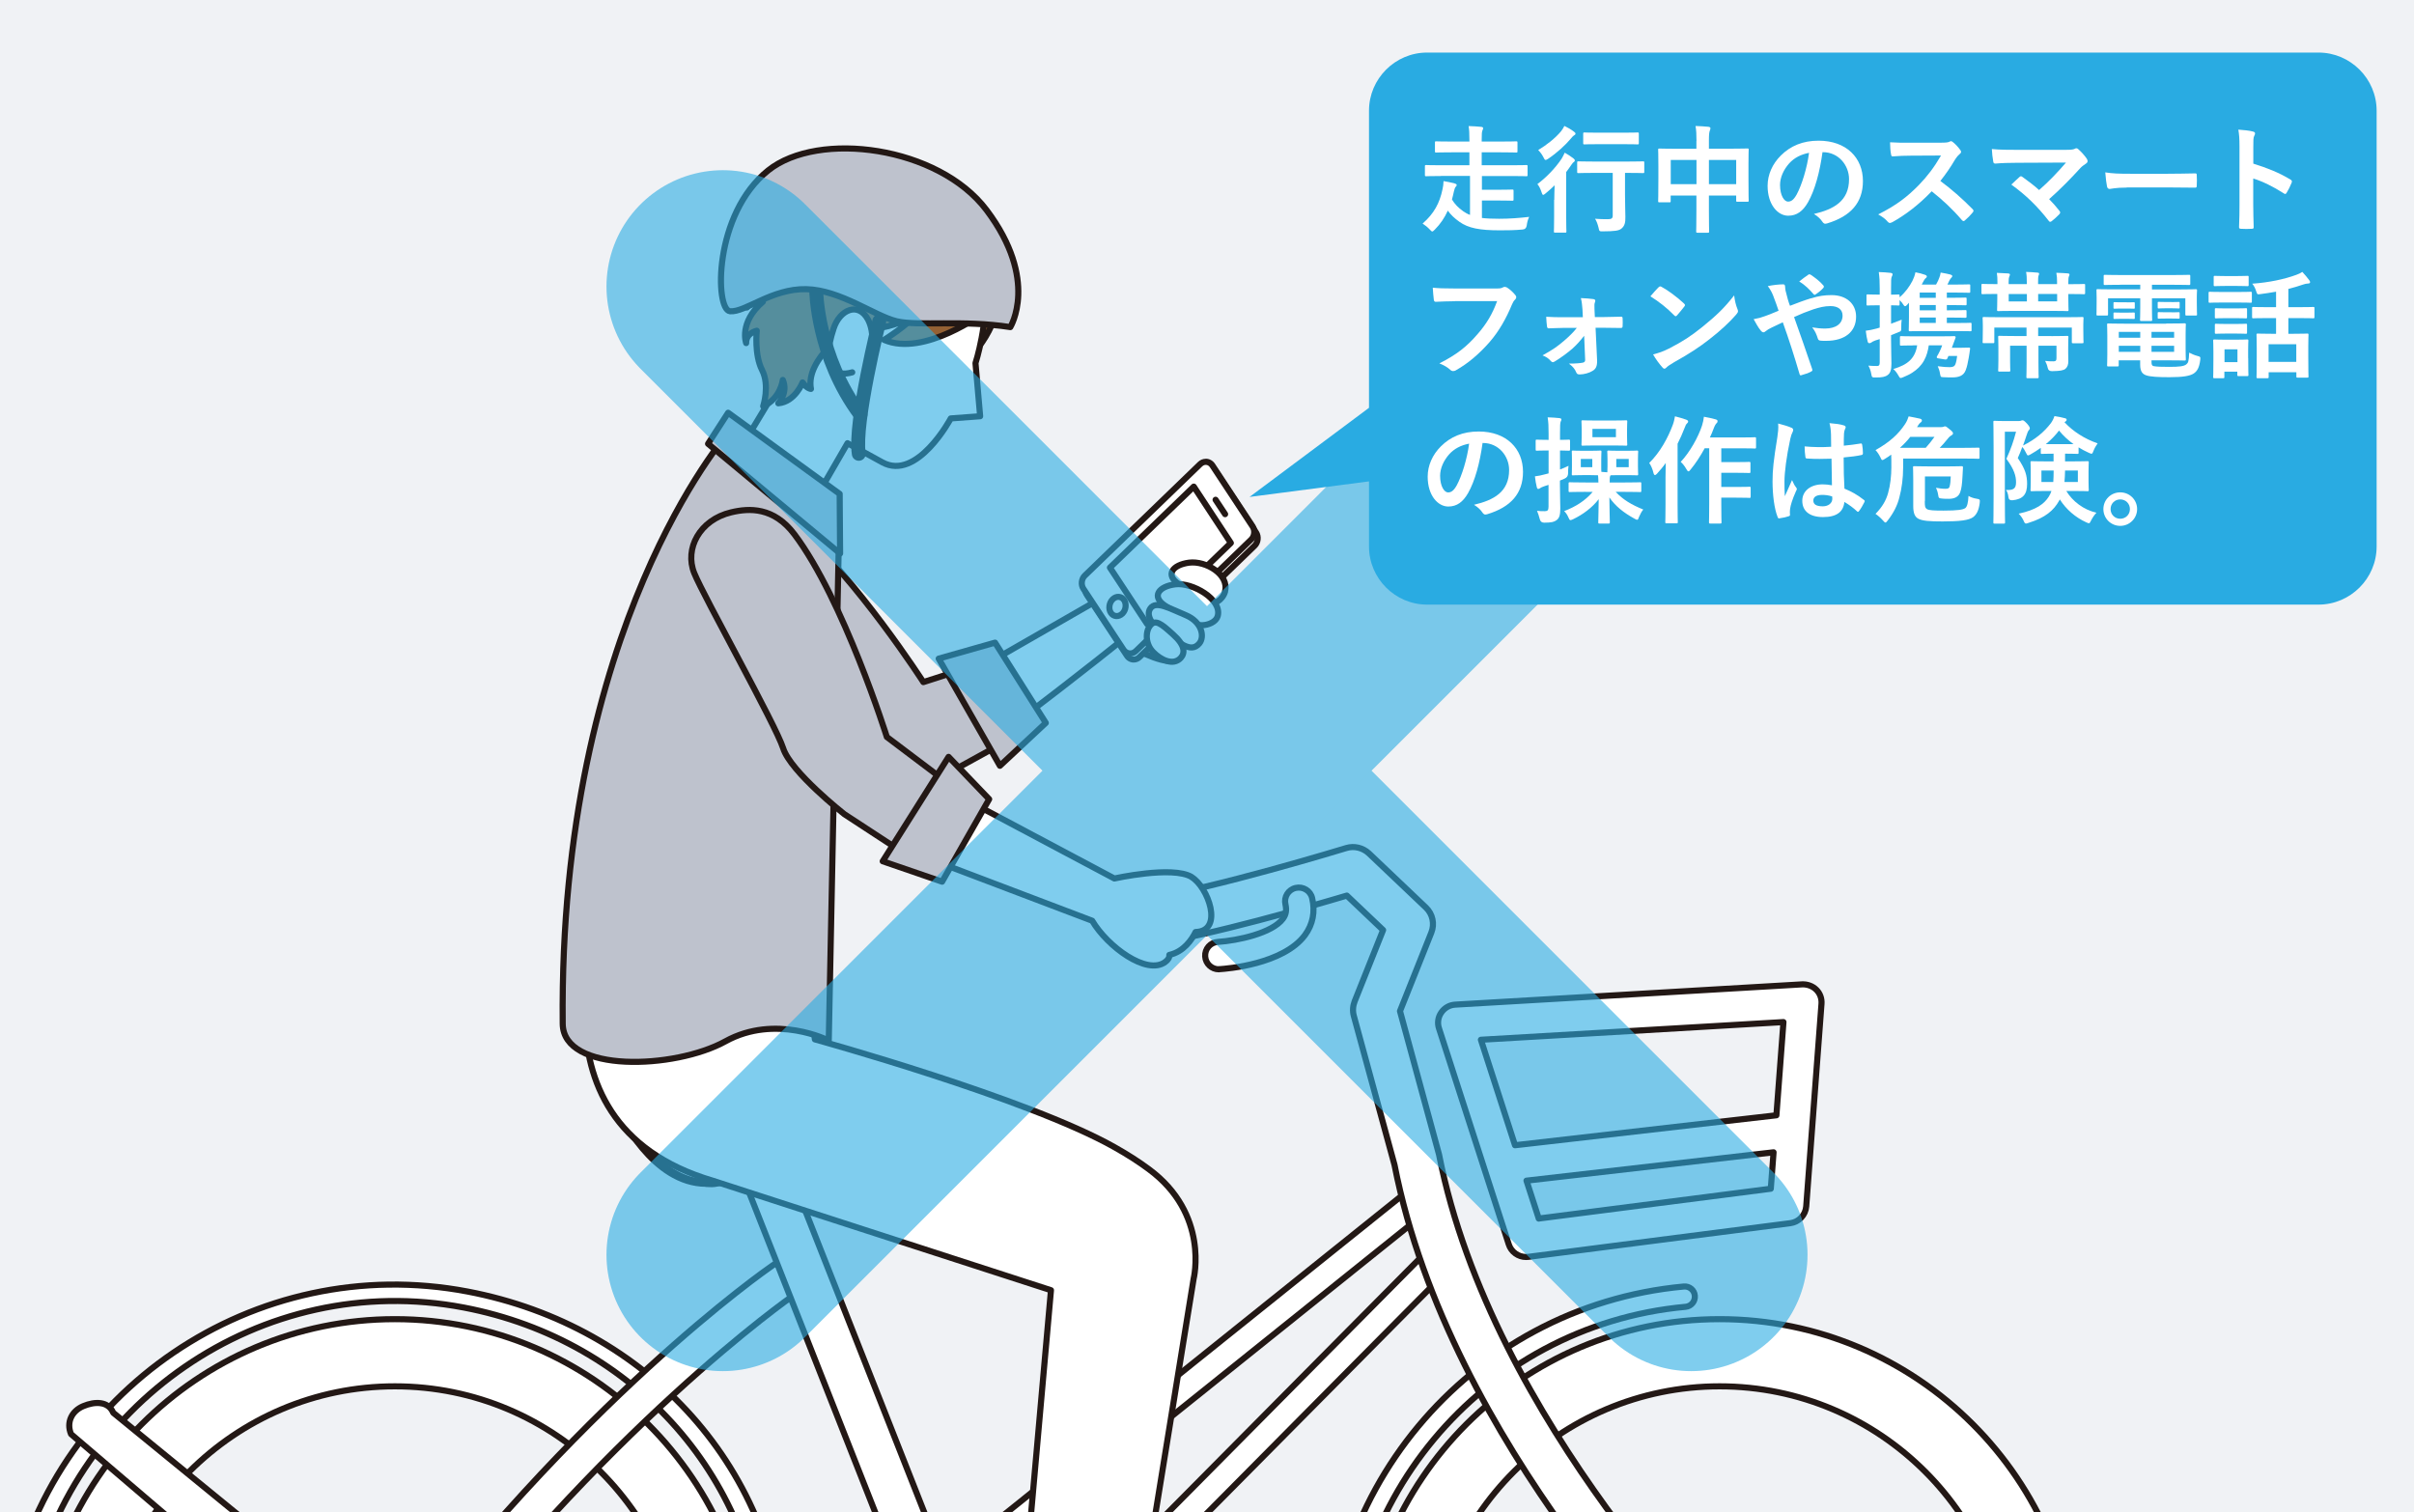
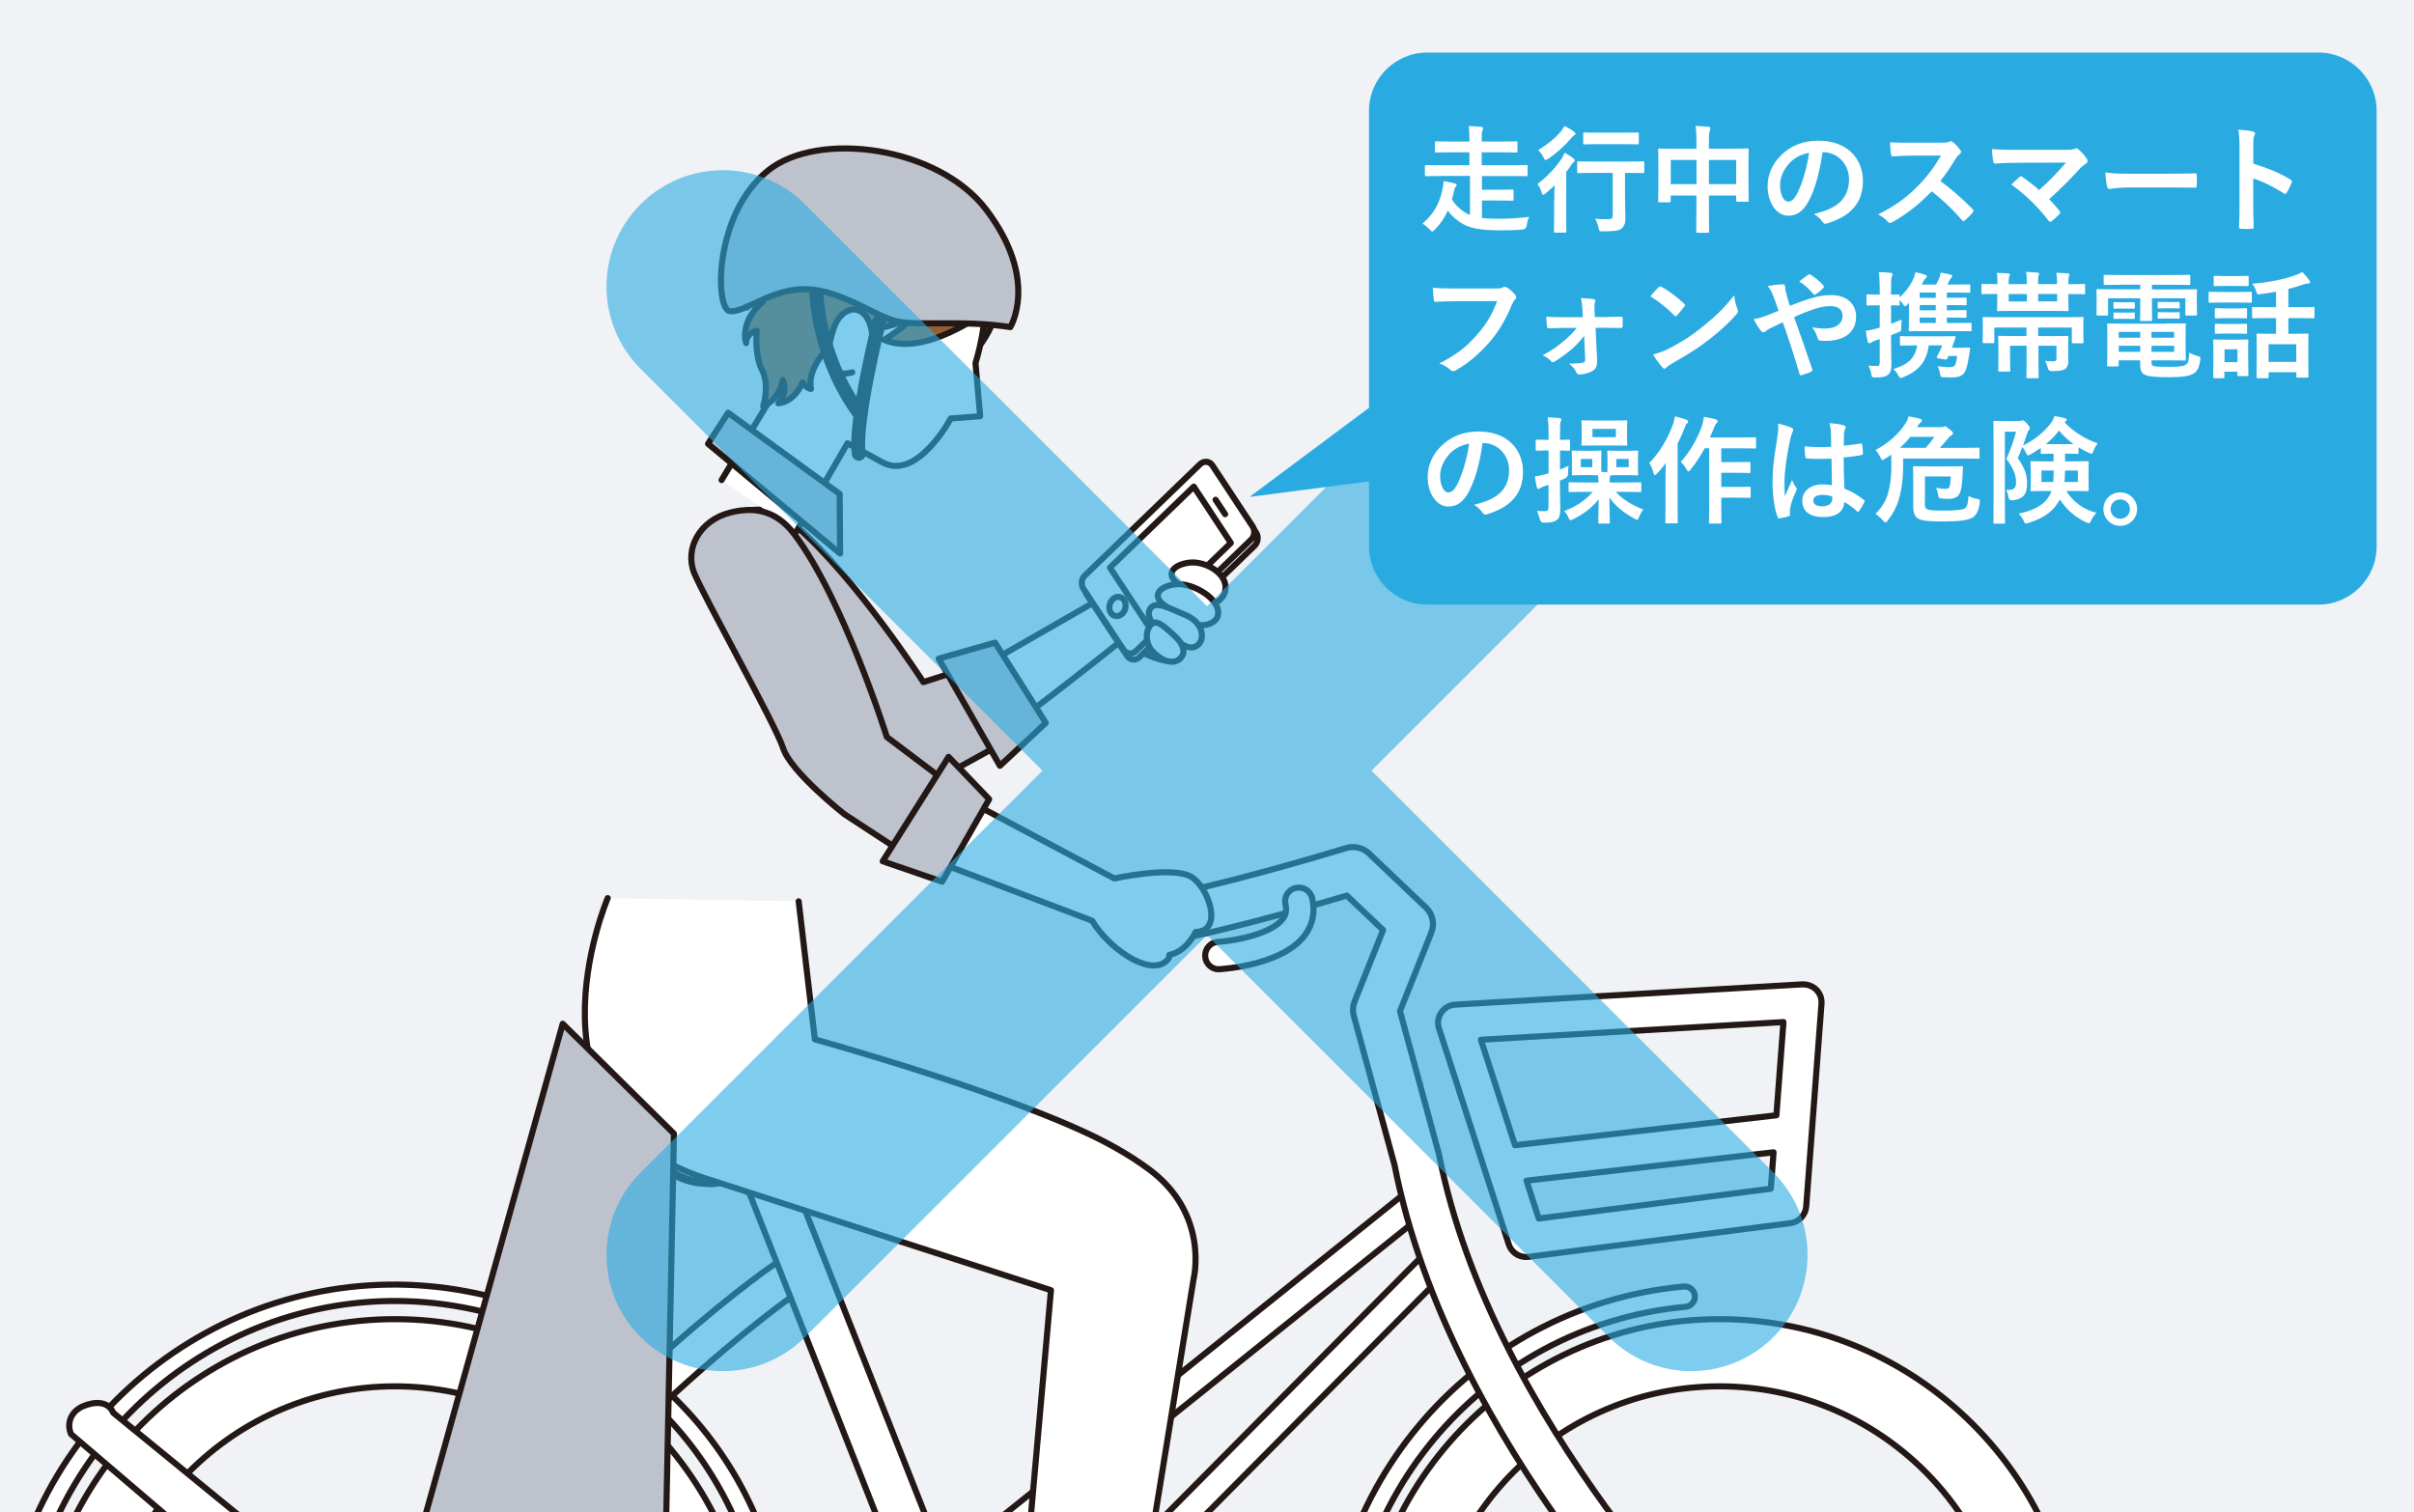
<svg xmlns="http://www.w3.org/2000/svg" id="b" viewBox="0 0 332 208">
  <defs>
    <style>.e,.f,.g,.h{stroke-width:0px;}.e,.i{fill:#f0f2f5;}.f{fill:#231815;}.j{opacity:.6;}.k{stroke:#29abe2;stroke-width:32px;}.k,.l,.m,.n,.o{stroke-linecap:round;stroke-linejoin:round;}.k,.n{fill:none;}.g{fill:#29abe2;}.p{clip-path:url(#d);}.h,.m{fill:#fff;}.l{fill:#bec2cd;}.l,.m,.n,.o{stroke:#231815;}.l,.m,.o{stroke-width:.84px;}.n{stroke-width:1.91px;}.o{fill:#956134;}</style>
    <clipPath id="d">
      <rect class="e" width="332" height="208" />
    </clipPath>
  </defs>
  <g id="c">
    <rect class="i" width="332" height="208" />
    <g class="p">
      <path class="m" d="M54.31,279.95c-27.15,0-49.26-22.09-49.26-49.25s22.1-49.26,49.26-49.26,49.26,22.1,49.26,49.26-22.1,49.25-49.26,49.25ZM54.31,190.68c-22.07,0-40.01,17.95-40.01,40.02s17.94,40.02,40.01,40.02,40.02-17.95,40.02-40.02-17.95-40.02-40.02-40.02Z" />
      <path class="m" d="M236.5,279.95c-27.16,0-49.27-22.09-49.27-49.25s22.1-49.26,49.27-49.26,49.25,22.1,49.25,49.26-22.1,49.25-49.25,49.25ZM236.5,190.68c-22.07,0-40.03,17.95-40.03,40.02s17.96,40.02,40.03,40.02,40-17.95,40-40.02-17.94-40.02-40-40.02Z" />
      <path class="m" d="M184.17,236.9c-.72,0-1.33-.54-1.4-1.27-2.72-29.64,19.17-55.95,48.81-58.68.77-.07,1.45.5,1.51,1.27.07.77-.5,1.45-1.26,1.52-28.1,2.58-48.85,27.53-46.28,55.62.08.77-.48,1.45-1.26,1.52-.04,0-.08,0-.13,0Z" />
      <path class="m" d="M106.74,227.7c-.75,0-1.37.6-1.4-.16-.89-23.94-17.98-43.2-41.56-47.7-27.71-5.28-54.55,13.28-59.82,40.99-.15.76-.88,1.4-1.65,1.25-.76-.14-1.26-.8-1.11-1.56,5.56-29.23,33.88-48.44,63.11-42.88,24.86,4.74,42.88,24.51,43.83,49.77.03.78-.57.28-1.35.28h-.06Z" />
      <path class="m" d="M54.31,233.21c-.52,0-1.05-.16-1.5-.5-1.11-.83-1.35-2.41-.52-3.52,27.25-36.59,52.92-54.41,54-55.16,1.14-.78,2.71-.49,3.48.65.79,1.15.5,2.71-.65,3.5-.25.18-26.1,18.15-52.8,54.01-.51.67-1.25,1.01-2.02,1.01Z" />
      <path class="m" d="M198.9,172.16c-.76-.75-1.98-.74-2.73.02l-51.33,51.8c-2.61-2.25-5.89-3.75-9.57-4.06-1.17-.09-2.32-.07-3.44.07l-.5-1.28,64.06-51.39c.83-.67.96-1.88.3-2.71-.67-.83-1.88-.97-2.71-.3l-63.13,50.64-23.46-59.48c-.63-1.62-2.46-2.41-4.07-1.78-1.61.64-2.41,2.46-1.76,4.07l25.3,64.17c-2.51,1.37-4.61,3.37-6.16,5.77h-63.27l-40.86-33.39c-.67-1.6-2.51-1.58-4.11-.91-1.61.67-2.36,2.25-1.69,3.85l41.67,35.59c.49,1.17,1.63.89,2.9.89h62.96c-.1.55-.26,1.07-.3,1.64-.78,9.3,6.16,17.51,15.46,18.28.48.05.95.07,1.43.07,8.73,0,16.13-6.83,16.87-15.53.35-4.23-.95-8.19-3.28-11.37l51.47-51.94c.75-.75.74-1.98-.01-2.73ZM133,246.91c-5.59-.47-9.75-5.39-9.29-10.98.07-.76.24-1.49.46-2.2h1.45c1.73,0,3.15-1.29,3.15-3.02,0-.84-.34-1.57-.89-2.1,1.68-1.24,3.73-1.99,5.94-1.99.28,0,.57.02.86.04,5.59.47,9.74,5.39,9.27,10.98-.46,5.51-5.39,9.77-10.96,9.28Z" />
      <path class="m" d="M97.12,162.82h0c-7.35,0-11.88-9.45-12.38-10.52-.45-.97-.37-1.41.22-2.31.57-.91,1.57-.75,2.64-.75h0l38.01-.63c1.53,0,2.84.75,3.09,2.26.25,1.51-.61,2.81-2.05,3.32-2.27.81-22.4,7.85-28.43,8.66-.39.05-.74-.01-1.11-.01Z" />
      <path class="m" d="M236.5,233.84c-.79,0-1.58-.3-2.18-.88-1.43-1.37-34.96-34.12-42.53-72.73l-5.6-20.51c-.18-.66-.13-1.36.12-2l3.91-9.8-4.99-4.74c-4.95,1.47-18.94,5.52-26.25,6.52-1.7.23-3.3-.97-3.53-2.68-.24-1.72.97-3.31,2.69-3.54,8.29-1.13,26.83-6.78,27.02-6.84,1.09-.33,2.26-.04,3.09.72l7.85,7.46c.94.89,1.23,2.26.75,3.45l-4.31,10.8,5.37,19.72c7.23,36.92,40.43,69.32,40.78,69.64,1.24,1.2,1.27,3.2.07,4.44-.62.64-1.44.96-2.25.96Z" />
      <path class="m" d="M167.63,133.32c-.99,0-1.82-.76-1.88-1.77-.07-1.04.72-1.94,1.76-2,2.67-.17,7.45-1.19,8.93-3.18.43-.58.53-1.18.35-1.98-.24-1.01.39-2.03,1.4-2.26,1.01-.24,2.04.38,2.27,1.4.45,1.87.09,3.62-.99,5.09-3,4.03-10.83,4.63-11.72,4.68-.05,0-.07,0-.11,0Z" />
      <path class="m" d="M249.8,136.13c-.51-.51-1.22-.76-1.93-.74l-47.72,2.79c-.78.04-1.49.44-1.93,1.09-.45.64-.56,1.45-.31,2.19l9.59,29.69c.33,1.04,1.31,1.74,2.38,1.74.11,0,.22-.01.33-.02l36.01-4.63c1.18-.15,2.1-1.12,2.19-2.31l2.1-27.85c.06-.72-.19-1.44-.71-1.95ZM245.28,140.58l-.97,12.82-35.95,4.12-4.69-14.51,41.6-2.43ZM211.63,167.61l-1.69-5.22,33.98-3.9-.38,5.01-31.92,4.1Z" />
      <path class="m" d="M154.94,88.66s4.82,2.78,6.46,2.16c1.65-.61-3.09-8.12-3.09-8.12l-3.75,2.11.38,3.85Z" />
      <path class="m" d="M135.09,91.67l18.27-10.49c.86-1.48,1.39-2.1,3.05-4.33,1.04-1.41,3.11-2.36,5.68-2.04,3.31.4,1.01,1.9,1.48,3.16l1.49,3.14-7.96,8.05c-.77-.25-1.67-.14-2.66-1.22,0,0-4.78,3.91-15.47,12.04l-3.89-8.31Z" />
      <path class="h" d="M155.92,90.72c-.37,0-.71-.19-.92-.51l-5.52-8.38c-.37-.55-.28-1.35.2-1.81l15.85-15.33c.22-.21.5-.33.78-.33.37,0,.71.19.92.52l5.52,8.37c.37.55.28,1.35-.2,1.81l-15.85,15.33c-.22.21-.5.33-.78.33Z" />
      <path class="f" d="M166.31,64.78c.22,0,.43.11.57.33l5.52,8.37c.25.38.19.96-.14,1.28l-15.85,15.33c-.15.14-.32.21-.49.21-.22,0-.43-.11-.57-.33l-5.52-8.38c-.25-.38-.19-.96.14-1.28l15.85-15.33c.15-.14.32-.21.49-.21M166.31,63.94h0c-.4,0-.78.16-1.07.44l-15.85,15.33c-.62.6-.73,1.63-.26,2.34l5.52,8.38c.29.44.77.7,1.27.7.4,0,.78-.16,1.07-.44l15.85-15.33c.62-.6.73-1.63.26-2.34l-5.52-8.37c-.29-.44-.77-.7-1.27-.7h0Z" />
      <path class="h" d="M155.44,89.88c-.37,0-.71-.19-.92-.52l-5.52-8.38c-.37-.56-.28-1.35.2-1.81l15.85-15.32c.22-.21.5-.33.78-.33.37,0,.71.19.92.52l5.52,8.37c.37.55.28,1.35-.2,1.81l-15.85,15.33c-.22.21-.5.33-.78.33Z" />
      <path class="f" d="M165.83,63.94c.22,0,.43.11.57.33l5.52,8.37c.25.38.19.96-.14,1.28l-15.85,15.33c-.15.14-.32.21-.49.21-.22,0-.43-.11-.57-.33l-5.52-8.38c-.25-.38-.19-.96.14-1.28l15.85-15.32c.15-.14.32-.21.49-.21M165.83,63.1h0c-.4,0-.78.16-1.07.44l-15.85,15.32c-.62.6-.73,1.63-.26,2.34l5.52,8.38c.29.44.77.7,1.27.7.4,0,.78-.16,1.07-.45l15.85-15.33c.62-.6.73-1.63.26-2.34l-5.52-8.37c-.29-.44-.77-.7-1.27-.7h0Z" />
      <path class="m" d="M154.35,84.4c-.5.49-1.21.44-1.57-.11-.36-.55-.24-1.39.26-1.87.5-.48,1.2-.43,1.56.12.36.55.25,1.38-.25,1.87Z" />
      <line class="m" x1="167.18" y1="68.74" x2="168.49" y2="70.72" />
      <polygon class="m" points="157.76 85.82 152.65 78.07 164.18 66.93 169.28 74.68 157.76 85.82" />
      <path class="m" d="M168.47,81.38c.63-2.36-2.62-4.28-4.93-3.99-2.31.31-3.31,1.68-1.43,2.94,1.87,1.26,3.41,1.7,4.06,2.38.63.69,1.98-.16,2.31-1.33Z" />
      <path class="m" d="M167.47,84.75c.65-2.33-3.52-4.68-5.83-4.38-2.3.28-3.3,1.67-1.43,2.92,1.87,1.27,3.42,1.71,4.05,2.38.64.67,2.88.27,3.21-.93Z" />
      <path class="m" d="M164.95,88.49c.74-.89.38-2.94-1.87-3.88-2.24-.93-4.08-2.02-4.86-.94-.78,1.09.54,2.7,2.17,3.57,1.62.87,3.32,2.76,4.56,1.25Z" />
      <path class="m" d="M162.39,90.49c.62-.68.59-1.76-1.05-3.22-1.64-1.49-2.44-2.14-3.16-1.23-.72.91-.61,2.64.44,3.67,1.04,1.06,2.74,1.9,3.77.78Z" />
      <path class="l" d="M129.32,106.94l8.63-4.75-4.2-10.54-6.76,2.17s-9.13-14.18-17.6-21.56c-3.55-3.1-6.79-2.26-9.12-1.16-4.03,1.89-5.25,6.21-3.25,9.22,2.04,3.01,15.24,18.1,16.93,21.06,0,0,6.43,6.15,8.37,6.22,1.94.07,7-.67,7-.67Z" />
      <polygon class="l" points="129.1 90.59 137.52 105.33 143.83 99.43 136.85 88.39 129.1 90.59" />
      <path class="m" d="M163.88,120.62c-2.61-1.57-10.62.21-10.62.21l-21.04-11.18-6.41,7.73,24.4,9.26c2.12,3.58,7.51,7.54,10.04,5.68.45-.33.6-.66.57-.98,1.97-.43,3.1-2.11,3.61-3.15,3.94-.12,1.72-6.21-.56-7.56Z" />
-       <path class="m" d="M87.87,150.76s4.32,9.44,10.22,8.65c5.91-.79,27.85-8.6,27.85-8.6l-38.07-.05Z" />
      <path class="m" d="M97.39,162.6h0c-7.35,0-11.9-9.45-12.4-10.53-.45-.98-.37-1.42.21-2.32.58-.91,1.58-.76,2.66-.76h0l38.07-.63c1.53,0,2.84.76,3.1,2.27.25,1.5-.6,2.81-2.05,3.32-2.27.81-22.44,7.86-28.48,8.67-.39.05-.75-.02-1.11-.02ZM93.63,153.91c1.21,1.38,2.56,2.4,3.76,2.4h0c.09,0,.18,0,.28-.02,1.7-.23,5.09-1.16,8.98-2.36l-13.03-.02Z" />
      <path class="o" d="M135.01,32.3s5.71,7.45-.45,15.47c-6.15,8.02-15.1-1.76-11.77-7.92,3.32-6.15,6.21-11.37,12.22-7.55Z" />
      <path class="m" d="M99.24,66.03l8.37-13.89s-2.91-24.49,15.44-24.39c18.35.12,11.11,22.19,11.11,22.19l.64,7.31-4.04.3s-4.62,8.67-9.41,6.04l-4.79-2.63-7.01,12.12" />
      <path class="m" d="M83.58,123.53s-13.2,30.74,14.46,38.87l46.5,15.06-4.78,53.69,15.33.54,9.07-55.8s2.23-8.91-6.19-15.1c-1.31-.97-2.86-1.98-4.7-3.01-11.96-6.75-41.2-14.82-41.2-14.82l-2.23-18.99" />
-       <path class="l" d="M77.39,140.81c-.56-54.72,22.67-81.15,22.67-81.15l15.3,15.12-1.38,68.34s-7.28-3.72-14.22.11c-6.95,3.84-22.3,4.42-22.37-2.42Z" />
+       <path class="l" d="M77.39,140.81l15.3,15.12-1.38,68.34s-7.28-3.72-14.22.11c-6.95,3.84-22.3,4.42-22.37-2.42Z" />
      <polygon class="l" points="97.38 61.04 100.14 56.77 115.48 67.93 115.54 76.13 97.38 61.04" />
      <path class="l" d="M100.55,70.47c2.5-.6,5.86-.75,8.7,3.01,6.77,8.96,12.72,27.89,12.72,27.89l9.73,7.34-7.34,8.66-8.24-5.39s-7.37-5.8-8.41-9.06c-1.04-3.24-10.86-20.73-12.23-24.09-1.36-3.36.74-7.33,5.07-8.36Z" />
      <polygon class="l" points="130.46 104.1 121.4 118.46 129.57 121.27 136.04 109.92 130.46 104.1" />
      <path class="o" d="M132.05,28.57s9.93,6.74,3.26,14.43c0,0-8.2,6.14-13.72,3.75,0,0,3.42-2.14,4.38-3.55,0,0-3.56,2.65-9,1.97,0,0-6.24,4.16-5.44,8.32,0,0-.55-.01-1.15-.89,0,0-1.03,2.67-3.34,2.87,0,0,1.39-1.44.62-3.21,0,0-.31,2.59-2.7,3.61,0,0,.94-2.83-.15-4.97-1.09-2.14-.73-5.41-.73-5.41,0,0-1.48.29-1.46,1.7,0,0-1.04-2.83,2.3-5.69,0,0-1.1-.59-2.19.79,0,0,.38-3.83,2.54-6.03,0,0-1.53.41-2.3,1.17,0,0-.92-6.73,5.89-11.43,6.81-4.7,17.62-5.6,23.2,2.58Z" />
      <path class="m" d="M119.93,45.87c-.06-.58-.2-1.12-.4-1.59-.05-.12-.1-.23-.15-.32-1.33-2.5-3.89-1.37-4.73,1.22-1.84,5.59.24,6.71,2.56,6.03" />
      <path class="n" d="M120.93,44.18s-3.49,13.97-2.82,18.24" />
      <path class="n" d="M112.25,39.9s.08,9.12,6.09,17.15" />
      <path class="l" d="M138.95,44.99c-6.52-1.01-12.61-.11-15.61-.8-3-.69-7.71-4.31-12.46-4.42-4.75-.1-8.41,3.23-10.48,3.04-2.08-.2-2.29-13.34,5.25-19.37,6.92-5.54,23.42-3.32,30.03,5.45,7.27,9.65,3.27,16.1,3.27,16.1Z" />
    </g>
    <g class="j">
      <line class="k" x1="99.41" y1="39.41" x2="232.59" y2="172.59" />
      <line class="k" x1="232.59" y1="39.41" x2="99.41" y2="172.59" />
    </g>
    <path class="g" d="M318.87,7.23h-122.6c-4.39,0-7.99,3.6-7.99,7.99v40.87l-16.43,12.26,16.43-2.14v8.96c0,4.39,3.6,7.99,7.99,7.99h122.6c4.39,0,7.99-3.6,7.99-7.99V15.22c0-4.39-3.6-7.99-7.99-7.99Z" />
    <path class="h" d="M198.17,24.21c-1.42,0-1.92.03-2.02.03-.16,0-.18-.02-.18-.18v-1.18c0-.16.02-.18.18-.18.1,0,.59.03,2.02.03h3.92v-1.78h-2.37c-1.57,0-2.11.03-2.21.03-.14,0-.16-.02-.16-.18v-1.18c0-.16.02-.18.16-.18.1,0,.64.03,2.21.03h2.37v-.18c0-1.01-.03-1.44-.11-1.95.59.02,1.22.05,1.76.11.14.02.24.08.24.18,0,.11-.05.19-.1.32-.08.19-.1.46-.1,1.25v.27h2.53c1.57,0,2.11-.03,2.21-.03.16,0,.18.02.18.18v1.18c0,.16-.02.18-.18.18-.1,0-.64-.03-2.21-.03h-2.53v1.78h4.11c1.44,0,1.92-.03,2.02-.03.16,0,.18.02.18.18v1.18c0,.16-.02.18-.18.18-.1,0-.58-.03-2.02-.03h-4.08v1.89h2.22c1.38,0,1.84-.03,1.94-.03.18,0,.19.02.19.19v1.17c0,.16-.02.18-.19.18-.1,0-.56-.03-1.94-.03h-2.22v2.4c.66.08,1.44.11,2.37.11,1.44,0,2.72-.1,4.13-.26-.19.37-.29.8-.34,1.2q-.08.51-.58.54c-1.07.1-2,.11-3.12.11-2.74,0-4.32-.29-5.55-1.17-.7-.5-1.18-.95-1.6-1.54-.45.99-1.02,1.84-1.79,2.61-.18.18-.27.26-.35.26s-.16-.08-.34-.27c-.32-.34-.64-.59-.99-.82,1.57-1.36,2.35-2.83,2.74-4.72.08-.34.13-.69.14-1.12.5.08.98.18,1.47.3.19.05.34.13.34.22,0,.11-.05.18-.14.27-.11.13-.16.3-.24.62-.08.4-.18.77-.27,1.12.4.66.85,1.12,1.55,1.62.27.19.58.37.93.5v-5.36h-4Z" />
    <path class="h" d="M213.76,27.49c0-.56.03-1.36.05-2-.4.38-.8.75-1.23,1.1-.16.13-.26.21-.34.21-.1,0-.14-.1-.22-.34-.16-.46-.3-.8-.58-1.14,1.28-.96,2.5-2.24,3.33-3.49.14-.24.3-.54.43-.83.45.26.83.5,1.2.79.14.13.19.19.19.29,0,.06-.05.13-.11.18-.1.06-.22.18-.34.37-.24.35-.48.7-.74,1.04v6.18c0,1.28.03,1.89.03,1.97,0,.16-.02.18-.18.18h-1.36c-.16,0-.18-.02-.18-.18,0-.1.03-.69.03-1.97v-2.35ZM216.46,18.1c.14.11.22.18.22.29s-.1.18-.24.26c-.11.08-.24.21-.43.45-.69.82-1.84,1.9-3.09,2.74-.16.11-.27.16-.35.16-.11,0-.18-.11-.3-.37-.19-.38-.43-.7-.72-.99,1.15-.69,2.34-1.62,3.14-2.58.21-.27.35-.51.46-.74.53.26.88.46,1.31.78ZM219.25,23.78c-1.52,0-2.05.03-2.16.03-.16,0-.18-.02-.18-.18v-1.26c0-.16.02-.18.18-.18.11,0,.64.03,2.16.03h4.58c1.52,0,2.05-.03,2.13-.03.16,0,.18.02.18.18v1.26c0,.16-.02.18-.18.18-.08,0-.61-.03-2.13-.03h-.34v3.03c0,1.42.05,2.32.05,3.03.02.78-.11,1.25-.54,1.6-.35.3-.96.37-2.53.38-.51,0-.51.02-.62-.5-.11-.45-.26-.9-.48-1.23.66.05,1.14.06,1.73.06.54,0,.7-.11.7-.51v-5.86h-2.55ZM219.89,19.83c-1.41,0-1.89.03-1.97.03-.16,0-.18-.02-.18-.18v-1.28c0-.16.02-.18.18-.18.08,0,.56.03,1.97.03h3.33c1.42,0,1.89-.03,1.98-.03.18,0,.19.02.19.18v1.28c0,.16-.02.18-.19.18-.1,0-.56-.03-1.98-.03h-3.33Z" />
    <path class="h" d="M233.32,19.38c0-.9-.03-1.47-.13-2.05.59.02,1.23.05,1.78.11.14.02.27.08.27.19s-.03.22-.08.32c-.08.19-.13.54-.13,1.3v1.2h3.11c1.54,0,2.06-.03,2.18-.03.16,0,.18.02.18.18,0,.1-.03.59-.03,1.99v1.86c0,2.56.03,3.03.03,3.12,0,.16-.02.18-.18.18h-1.36c-.16,0-.18-.02-.18-.18v-.67h-3.75v1.97c0,1.9.03,2.88.03,2.96,0,.16-.02.18-.18.18h-1.42c-.16,0-.18-.02-.18-.18,0-.1.03-1.04.03-2.93v-2h-3.54v.74c0,.18-.02.19-.18.19h-1.36c-.16,0-.18-.02-.18-.19,0-.1.03-.58.03-3.14v-1.65c0-1.63-.03-2.14-.03-2.24,0-.16.02-.18.18-.18.11,0,.64.03,2.18.03h2.9v-1.07ZM229.78,25.33h3.54v-3.33h-3.54v3.33ZM235.03,22v3.33h3.75v-3.33h-3.75Z" />
    <path class="h" d="M250.65,20.93c-.37,2.72-1.04,5.22-2,6.9-.69,1.2-1.52,1.84-2.72,1.84-1.41,0-2.83-1.5-2.83-4.11,0-1.54.66-3.01,1.81-4.16,1.34-1.34,3.04-2.05,5.2-2.05,3.84,0,6.1,2.37,6.1,5.55,0,2.98-1.68,4.85-4.93,5.83-.34.1-.48.03-.69-.29-.18-.27-.51-.64-1.12-1.01,2.71-.64,4.83-1.76,4.83-4.79,0-1.9-1.44-3.71-3.59-3.71h-.06ZM246.06,22.48c-.77.87-1.25,1.94-1.25,2.96,0,1.47.59,2.29,1.09,2.29.42,0,.77-.21,1.2-.98.7-1.3,1.42-3.6,1.7-5.73-1.12.22-2.02.67-2.74,1.46Z" />
    <path class="h" d="M267.04,19.62c.58,0,.86-.02,1.1-.14.06-.05.11-.06.18-.06.1,0,.18.06.27.13.37.29.74.7,1.04,1.12.05.08.08.14.08.21,0,.1-.06.21-.21.32-.21.18-.42.42-.59.7-.66,1.12-1.28,2.02-2.05,2.99,1.54,1.14,2.96,2.38,4.43,3.87.08.08.13.16.13.22s-.03.14-.11.24c-.3.37-.67.75-1.07,1.09-.06.06-.13.1-.19.1-.08,0-.14-.05-.22-.13-1.34-1.57-2.72-2.83-4.16-3.97-1.81,1.89-3.63,3.25-5.38,4.23-.14.06-.26.13-.37.13-.1,0-.19-.05-.27-.14-.35-.43-.82-.75-1.34-1.04,2.5-1.26,3.99-2.4,5.63-4.08,1.15-1.2,2.03-2.34,3.01-4.02l-4.13.02c-.83,0-1.66.03-2.53.1-.13.02-.18-.1-.21-.27-.08-.34-.14-1.1-.14-1.67.86.06,1.66.06,2.71.06h4.4Z" />
    <path class="h" d="M284.01,20.61c.93,0,1.12-.05,1.33-.14.08-.05.16-.08.22-.08.1,0,.19.05.27.13.43.38.8.79,1.15,1.28.08.13.13.24.13.35,0,.13-.06.24-.21.34-.34.24-.56.38-.77.61-1.38,1.52-2.86,3.01-4.31,4.29.51.51.94,1.01,1.41,1.6.08.1.11.16.11.24s-.05.16-.14.26c-.32.32-.67.66-1.04.94-.08.05-.14.08-.21.08s-.13-.05-.19-.14c-1.55-2-3.17-3.57-5.14-4.98.32-.3.86-.82,1.15-1.07.06-.05.13-.08.18-.08.06,0,.13.05.22.11.83.61,1.6,1.17,2.27,1.79,1.34-1.17,2.51-2.4,3.7-3.78l-6.74.03c-.93,0-2.11.03-2.98.11-.21,0-.26-.1-.29-.29-.1-.56-.16-1.12-.19-1.71,1.09.11,2.39.11,3.49.11h6.56Z" />
    <path class="h" d="M292.5,25.8c-1.58,0-2.19.19-2.35.19-.19,0-.32-.1-.37-.34-.08-.37-.18-1.12-.24-1.94,1.04.16,1.84.19,3.46.19h5.15c1.22,0,2.45-.03,3.68-.05.24-.02.29.03.29.22.03.48.03,1.02,0,1.5,0,.19-.06.26-.29.24-1.2-.02-2.39-.03-3.57-.03h-5.76Z" />
    <path class="h" d="M309.91,22.51c1.95.61,3.51,1.23,5.09,2.18.18.1.26.21.18.42-.21.53-.46,1.03-.69,1.39-.06.11-.13.18-.21.18-.05,0-.11-.02-.18-.08-1.47-.94-2.91-1.65-4.21-2.05v3.54c0,1.04.03,1.99.06,3.14.02.19-.06.24-.29.24-.46.03-.96.03-1.42,0-.22,0-.3-.05-.3-.24.05-1.18.06-2.13.06-3.15v-7.88c0-1.2-.05-1.73-.16-2.37.74.05,1.54.13,2,.26.22.05.3.14.3.27,0,.1-.05.22-.13.37-.11.21-.11.61-.11,1.5v2.29Z" />
    <path class="h" d="M200.13,41.43c-1.04,0-1.95.05-2.64.08-.21.02-.27-.1-.3-.32-.05-.32-.11-1.15-.14-1.62.72.08,1.57.11,3.07.11h5.71c.48,0,.66-.03.88-.16.08-.05.16-.06.24-.06.1,0,.19.03.3.08.43.27.86.67,1.17,1.06.08.1.11.18.11.27,0,.14-.08.27-.22.4-.14.14-.22.3-.37.62-.78,1.89-1.76,3.65-3.11,5.2-1.38,1.57-2.93,2.9-4.55,3.81-.14.1-.29.14-.43.14-.13,0-.27-.05-.4-.18-.37-.35-.9-.64-1.49-.88,2.34-1.18,3.76-2.29,5.23-4,1.25-1.42,2.06-2.79,2.71-4.56h-5.78Z" />
    <path class="h" d="M217.87,46.18c-.45.59-.98,1.2-1.6,1.76-.64.56-1.76,1.38-2.45,1.78-.11.06-.19.1-.27.1s-.16-.05-.26-.16c-.32-.38-.66-.59-1.15-.78,1.49-.82,2.05-1.23,2.98-2.02.72-.62,1.28-1.17,1.74-1.76h-1.84c-.67,0-1.33.05-2.02.06-.13.02-.22-.08-.24-.26-.05-.35-.08-.77-.11-1.33.98.06,1.54.06,2.32.06h2.72l-.05-1.06c-.05-.58-.08-1.02-.22-1.57.61.02,1.34.08,1.74.14.24.03.29.21.21.4-.1.22-.1.43-.08.93l.05,1.14h1.12c.8,0,1.76-.05,2.43-.05.19-.02.27.05.27.21.02.37.02.75,0,1.12,0,.14-.1.24-.27.22-.61,0-1.44-.03-2.39-.03h-1.06l.21,4.47c.03.83-.19,1.22-.64,1.47-.42.27-1.17.48-1.76.48-.27,0-.38-.08-.46-.27-.21-.53-.53-.85-1.02-1.22.91,0,1.58-.06,1.92-.13.22-.05.32-.16.32-.38l-.14-3.33Z" />
    <path class="h" d="M228.11,39.52c.06-.08.14-.13.22-.13.06,0,.13.03.21.08.82.43,2.14,1.41,3.06,2.27.1.1.14.16.14.22s-.03.13-.1.21c-.24.32-.77.96-.99,1.2-.08.08-.13.13-.19.13s-.13-.05-.21-.13c-.96-.99-2.11-1.9-3.27-2.61.35-.43.82-.93,1.12-1.25ZM229.5,47.96c1.95-1.01,2.99-1.68,4.61-2.98,1.95-1.58,3.03-2.61,4.39-4.35.1.8.24,1.34.45,1.87.05.11.08.21.08.3,0,.14-.08.27-.26.48-.85.99-2.22,2.27-3.68,3.39-1.33,1.04-2.67,1.94-4.83,3.14-.72.43-.93.59-1.07.74-.1.1-.19.16-.29.16-.08,0-.18-.06-.27-.18-.4-.45-.9-1.1-1.28-1.78.82-.22,1.31-.37,2.16-.8Z" />
    <path class="h" d="M249.07,41.04c1.06-.34,1.87-.45,2.82-.45,2.06,0,3.38,1.2,3.38,2.96,0,2.06-1.52,3.33-4.13,3.33-.32,0-.5,0-.7-.02-.29-.02-.37-.1-.43-.29-.19-.59-.37-1.04-.78-1.54.7.11,1.17.16,1.78.16,1.47,0,2.4-.66,2.4-1.78,0-.85-.64-1.31-1.66-1.31-.85,0-1.52.18-2.37.45-.93.32-1.66.61-2.64,1.06.85,2.4,1.65,4.64,2.48,7.12.06.21.08.27-.14.38-.4.21-.86.37-1.38.51-.11.02-.16-.02-.21-.18-.75-2.55-1.44-4.71-2.3-7.11-.61.29-1.12.53-1.52.72-.4.19-.58.3-.83.5-.11.1-.22.16-.3.16-.1,0-.26-.08-.38-.24-.4-.48-.67-1.04-.98-1.57.72-.13.99-.21,1.57-.42.35-.13.9-.32,1.86-.74-.19-.58-.42-1.22-.74-2.06-.11-.29-.32-.77-.74-1.33.69-.14,1.52-.24,2.14-.24.14,0,.24.11.24.34,0,.21.03.32.06.53.1.35.14.59.32,1.23.11.4.21.64.29.85,1.02-.4,2.02-.77,2.91-1.04ZM248.67,37.79c.08-.05.13-.06.18-.06s.1.02.18.06c.51.34,1.25.88,1.73,1.46.05.06.08.11.08.18s-.03.11-.08.18c-.29.32-.66.62-1.06.88-.05.03-.1.06-.14.06-.03,0-.08-.03-.13-.08-.56-.64-1.15-1.25-1.98-1.76.45-.35.9-.7,1.23-.91Z" />
    <path class="h" d="M261.23,40.91c.82-.7,1.38-1.5,1.78-2.26.16-.32.35-.78.42-1.2.46.08.96.21,1.3.34.18.06.27.14.27.24s-.06.16-.14.22c-.16.11-.27.34-.45.67-.05.1-.08.16-.11.22h1.97c.22-.4.37-.7.45-.96.08-.19.14-.4.18-.69.48.08,1.01.18,1.34.27.16.05.26.11.26.21,0,.08-.03.14-.11.21-.11.1-.19.24-.26.35-.1.21-.19.4-.3.61h1.09c1.33,0,1.78-.03,1.87-.03.16,0,.18.02.18.16v.82c0,.16-.02.18-.18.18-.1,0-.54-.03-1.87-.03h-1.17v.72h.14c1.7,0,2.3-.03,2.4-.03.16,0,.18.02.18.18v.7c0,.16-.02.18-.18.18-.1,0-.7-.03-2.4-.03h-.14v.72h.11c1.71,0,2.32-.03,2.42-.03.16,0,.18.02.18.18v.7c0,.16-.02.18-.18.18-.1,0-.7-.03-2.42-.03h-.11v.75h1.14c1.49,0,2-.03,2.1-.03.14,0,.16.02.16.18v.82c0,.14-.02.16-.16.16-.1,0-.61-.02-2.1-.02h-4.07c-1.5,0-2.02.02-2.13.02-.16,0-.18-.02-.18-.16,0-.11.03-.64.03-1.76v-2c-.1.11-.21.22-.3.34-.21.21-.3.19-.46-.06-.11-.19-.29-.42-.53-.64v.56c0,.16-.02.18-.18.18-.1,0-.34-.03-.99-.03v2.54c.5-.18.99-.37,1.46-.56-.05.26-.06.74-.06,1.14,0,.43-.02.45-.34.56-.32.14-.69.29-1.06.43v.69c0,1.54.05,2.4.05,3.2,0,.88-.14,1.31-.5,1.58-.35.27-.78.35-1.66.35-.5,0-.53,0-.61-.48-.08-.5-.26-.9-.4-1.15.37.03.64.05,1.22.05.21,0,.34-.1.34-.45v-3.25c-.21.06-.42.13-.61.19-.29.1-.46.21-.56.29-.08.06-.18.08-.27.08s-.16-.05-.21-.19c-.11-.42-.21-.96-.27-1.52.46-.06.93-.14,1.49-.3.13-.03.27-.08.43-.13v-3.07h-.27c-.99,0-1.3.03-1.39.03-.14,0-.16-.02-.16-.18v-1.17c0-.16.02-.18.16-.18.1,0,.4.03,1.39.03h.27v-.83c0-1.02-.03-1.54-.13-2.27.59.02,1.1.05,1.63.11.16.02.27.1.27.18,0,.13-.06.22-.11.34-.1.19-.1.53-.1,1.62v.86c.66,0,.9-.03.99-.03.16,0,.18.02.18.18v.27ZM263.09,47.51c-1.14,0-1.5.03-1.6.03-.18,0-.19-.02-.19-.19v-.94c0-.16.02-.18.19-.18.1,0,.46.03,1.6.03h3.79c1.33,0,1.79-.03,1.89-.03.16,0,.22.1.18.22-.08.22-.14.4-.21.58-.1.26-.21.53-.3.8h1.36c.62,0,.86-.02.99-.02s.18.05.16.16c-.06.5-.13.9-.19,1.25-.13.7-.22,1.2-.42,1.71-.29.77-.98.98-1.84.98-.34,0-.74,0-1.26-.03-.34-.02-.34-.03-.42-.45-.06-.43-.19-.78-.32-1.06.77.11,1.25.13,1.66.13s.66-.11.77-.4c.13-.34.19-.75.24-1.14h-1.2c-.05.11-.1.22-.14.32-.06.13-.14.19-.35.16l-.96-.16c-.14-.03-.21-.13-.11-.29.29-.48.54-1.01.7-1.49h-1.84c-.11.74-.29,1.44-.66,2.1-.37.67-.94,1.23-1.6,1.65-.38.26-.8.43-1.23.62-.45.19-.46.19-.7-.24-.21-.37-.4-.61-.69-.88,2.02-.58,3.01-1.5,3.28-3.25h-.58ZM266.23,40.24h-2.21v.72h2.21v-.72ZM264.02,41.96v.72h2.21v-.72h-2.21ZM264.02,43.67v.75h2.21v-.75h-2.21Z" />
    <path class="h" d="M274.71,40.43c-1.42,0-1.92.03-2.02.03-.16,0-.18-.02-.18-.18v-1.07c0-.14.02-.16.18-.16.1,0,.59.03,2.02.03v-.3c0-.51-.02-.82-.08-1.25.58.02,1.06.05,1.58.08.14.02.22.06.22.16,0,.11-.06.19-.1.29-.05.11-.08.34-.08.72v.3h2.5v-.21c0-.67-.02-1.04-.1-1.47.56.02,1.07.05,1.6.1.14.02.19.06.19.13,0,.11-.03.19-.08.3-.05.13-.06.42-.06.93v.22h2.61v-.3c0-.51-.02-.83-.1-1.26.69.02,1.1.05,1.55.08.19.02.26.06.26.16s-.03.16-.08.26c-.05.11-.08.34-.08.75v.32h.1c1.42,0,1.92-.03,2.02-.03.18,0,.19.02.19.16v1.07c0,.16-.02.18-.19.18-.1,0-.59-.03-2.02-.03h-.1v.62c0,.99.03,1.46.03,1.55,0,.16-.02.18-.18.18-.1,0-.62-.03-2.16-.03h-5.11c-1.55,0-2.1.03-2.19.03-.18,0-.19-.02-.19-.18,0-.11.03-.56.03-1.55v-.62ZM282.14,46.23c1.49,0,2.05-.03,2.14-.03.18,0,.19.02.19.19,0,.1-.03.56-.03,1.49v.66c0,.4.02.8.02,1.15,0,.42-.1.78-.4,1.04-.29.22-.72.3-1.86.32q-.5,0-.59-.51c-.06-.3-.19-.61-.34-.9.51.05.72.06,1.14.06.32,0,.42-.11.42-.45v-1.7h-2.48v2.35c0,1.28.03,1.86.03,1.94,0,.16-.02.18-.18.18h-1.33c-.16,0-.18-.02-.18-.18,0-.1.03-.66.03-1.94v-2.35h-2.27v2.13c0,.8.03,1.15.03,1.25,0,.16-.02.18-.18.18h-1.3c-.18,0-.19-.02-.19-.18,0-.11.03-.45.03-1.33v-1.86c0-.9-.03-1.26-.03-1.36,0-.18.02-.19.19-.19.1,0,.66.03,2.13.03h1.58v-1.17h-4.43v1.99c0,.14-.02.16-.18.16h-1.25c-.16,0-.18-.02-.18-.16,0-.11.03-.35.03-1.75v-.56c0-.58-.03-.83-.03-.95,0-.16.02-.18.18-.18.11,0,.62.03,2.08.03h9.36c1.46,0,1.97-.03,2.08-.03.16,0,.18.02.18.18,0,.1-.03.37-.03.82v.71c0,1.39.03,1.63.03,1.74,0,.14-.02.16-.18.16h-1.25c-.16,0-.18-.02-.18-.16v-2h-4.63v1.17h1.79ZM278.76,41.46v-1.02h-2.5v1.02h2.5ZM282.92,40.43h-2.61v1.02h2.61v-1.02Z" />
    <path class="h" d="M291.69,39.17c-1.55,0-2.08.03-2.18.03-.18,0-.19-.02-.19-.18v-1.04c0-.16.02-.18.19-.18.1,0,.62.03,2.18.03h7.17c1.57,0,2.1-.03,2.19-.03.16,0,.18.02.18.18v1.04c0,.16-.02.18-.18.18-.1,0-.62-.03-2.19-.03h-2.9v.64h3.92c1.47,0,1.98-.03,2.1-.03.16,0,.18.02.18.18,0,.1-.03.38-.03.8v.83c0,1.28.03,1.54.03,1.63,0,.16-.02.18-.18.18h-1.25c-.16,0-.18-.02-.18-.18v-2.19h-4.59v1.36c0,1.06.03,1.5.03,1.6,0,.14-.02.16-.18.16h-1.31c-.16,0-.18-.02-.18-.16,0-.1.03-.58.03-1.6v-1.36h-4.43v2.19c0,.16-.02.18-.18.18h-1.25c-.14,0-.16-.02-.16-.18,0-.11.02-.35.02-1.63v-.71c0-.54-.02-.83-.02-.93,0-.16.02-.18.16-.18.11,0,.62.03,2.1.03h3.76v-.64h-2.67ZM297.93,44.5c1.62,0,2.4-.03,2.51-.03.16,0,.18.02.18.19,0,.1-.03.42-.03,1.46v1.83c0,.93.03,1.36.03,1.46,0,.16-.02.18-.18.18-.11,0-.9-.03-2.51-.03h-2.03v.24c0,.43.1.5.3.56.42.08,1.09.1,2.13.1,1.39,0,2.03-.08,2.35-.34.26-.21.35-.38.4-1.62.29.16.72.35,1.14.46.42.11.42.13.38.56-.13,1.04-.42,1.54-.91,1.86-.51.32-1.41.5-3.33.5-1.55,0-2.64-.06-3.2-.26-.5-.18-.82-.51-.82-1.47v-.59h-2.95v.66c0,.16-.02.18-.18.18h-1.26c-.14,0-.16-.02-.16-.18,0-.11.03-.5.03-1.47v-2.58c0-.96-.03-1.39-.03-1.49,0-.18.02-.19.16-.19.11,0,.88.03,2.4.03h5.57ZM292.52,41.59c.64,0,.8-.02.9-.02.16,0,.18.02.18.14v.64c0,.1-.02.11-.18.11-.1,0-.26-.02-.9-.02h-.77c-.64,0-.8.02-.9.02-.16,0-.18-.02-.18-.13v-.64c0-.11.02-.13.18-.13.1,0,.26.02.9.02h.77ZM292.52,43c.64,0,.8-.02.9-.02.16,0,.18.02.18.14v.61c0,.13-.02.14-.18.14-.1,0-.26-.02-.9-.02h-.77c-.64,0-.8.02-.9.02-.16,0-.18-.02-.18-.14v-.62c0-.11.02-.13.18-.13.1,0,.26.02.9.02h.77ZM294.35,46.45v-.8h-2.95v.8h2.95ZM294.35,48.39v-.83h-2.95v.83h2.95ZM295.9,45.65v.8h3.11v-.8h-3.11ZM299.01,47.56h-3.11v.83h3.11v-.83ZM298.65,41.55c.69,0,.85-.02.94-.02.16,0,.18.02.18.14v.62c0,.13-.02.14-.18.14-.1,0-.26-.03-.94-.03h-.78c-.69,0-.85.03-.94.03-.16,0-.18-.02-.18-.16v-.62c0-.11.02-.13.18-.13.1,0,.26.02.94.02h.78ZM298.65,42.96c.69,0,.85-.02.94-.02.16,0,.18.02.18.14v.62c0,.11-.02.13-.18.13-.1,0-.26-.02-.94-.02h-.78c-.69,0-.85.02-.94.02-.16,0-.18-.02-.18-.13v-.64c0-.11.02-.13.18-.13.1,0,.26.02.94.02h.78Z" />
    <path class="h" d="M307.81,40.16c1.22,0,1.62-.03,1.71-.03.16,0,.18.02.18.18v1.14c0,.18-.02.19-.18.19-.1,0-.5-.03-1.71-.03h-2.19c-1.22,0-1.62.03-1.71.03-.14,0-.16-.02-.16-.19v-1.14c0-.16.02-.18.16-.18.1,0,.5.03,1.71.03h2.19ZM309.2,49.25c0,1.86.03,2.21.03,2.3,0,.16-.02.18-.18.18h-1.17c-.16,0-.18-.02-.18-.18v-.43h-1.78v.74c0,.14-.02.16-.18.16h-1.17c-.18,0-.19-.02-.19-.16,0-.11.03-.48.03-2.42v-1.07c0-1.01-.03-1.39-.03-1.5,0-.16.02-.18.19-.18.1,0,.43.03,1.46.03h1.54c1.04,0,1.36-.03,1.47-.03.16,0,.18.02.18.18,0,.1-.03.48-.03,1.23v1.15ZM307.63,37.97c1.02,0,1.34-.03,1.44-.03.18,0,.19.02.19.18v1.06c0,.16-.02.18-.19.18-.1,0-.42-.03-1.44-.03h-1.54c-1.04,0-1.36.03-1.46.03-.16,0-.18-.02-.18-.18v-1.06c0-.16.02-.18.18-.18.1,0,.42.03,1.46.03h1.54ZM307.51,42.42c.98,0,1.25-.03,1.34-.03.18,0,.19.02.19.18v1.04c0,.16-.02.18-.19.18-.1,0-.37-.03-1.34-.03h-1.36c-.98,0-1.26.03-1.36.03-.16,0-.18-.02-.18-.18v-1.04c0-.16.02-.18.18-.18.1,0,.38.03,1.36.03h1.36ZM307.51,44.56c.98,0,1.25-.03,1.34-.03.18,0,.19.02.19.18v1.02c0,.16-.02.18-.19.18-.1,0-.37-.03-1.34-.03h-1.36c-.98,0-1.26.03-1.36.03-.16,0-.18-.02-.18-.18v-1.02c0-.16.02-.18.18-.18.1,0,.38.03,1.36.03h1.36ZM305.94,48.05v1.76h1.78v-1.76h-1.78ZM311.99,43.75c-1.49,0-1.98.03-2.08.03-.16,0-.18-.02-.18-.18v-1.22c0-.14.02-.16.18-.16.1,0,.59.03,2.08.03h1.04v-2.13c-.72.13-1.46.24-2.21.34-.38.05-.38.03-.51-.35-.14-.48-.35-.85-.56-1.09,2.3-.16,4.45-.62,6.07-1.22.32-.11.58-.24.82-.4.35.37.72.82.96,1.15.08.11.11.18.11.27,0,.11-.1.18-.32.18-.16,0-.42.06-.62.13-.64.22-1.33.43-2.05.61v2.51h1.31c1.49,0,2-.03,2.1-.03.16,0,.18.02.18.16v1.22c0,.16-.02.18-.18.18-.1,0-.61-.03-2.1-.03h-1.31v2.16h.67c1.34,0,1.82-.03,1.92-.03.16,0,.18.02.18.18,0,.1-.03.54-.03,1.57v1.44c0,2.19.03,2.61.03,2.71,0,.14-.02.16-.18.16h-1.31c-.16,0-.18-.02-.18-.16v-.58h-3.81v.66c0,.14-.02.16-.18.16h-1.31c-.16,0-.18-.02-.18-.16,0-.11.03-.53.03-2.74v-1.25c0-1.26-.03-1.71-.03-1.81,0-.16.02-.18.18-.18.11,0,.58.03,1.92.03h.59v-2.16h-1.04ZM312,49.77h3.81v-2.42h-3.81v2.42Z" />
    <path class="h" d="M203.9,60.93c-.37,2.72-1.04,5.22-2,6.9-.69,1.2-1.52,1.84-2.72,1.84-1.41,0-2.83-1.5-2.83-4.11,0-1.54.66-3.01,1.81-4.16,1.34-1.34,3.04-2.05,5.2-2.05,3.84,0,6.1,2.37,6.1,5.55,0,2.98-1.68,4.85-4.93,5.83-.34.1-.48.03-.69-.29-.18-.27-.51-.64-1.12-1.01,2.71-.64,4.83-1.76,4.83-4.79,0-1.9-1.44-3.71-3.59-3.71h-.06ZM199.31,62.48c-.77.87-1.25,1.94-1.25,2.96,0,1.47.59,2.29,1.09,2.29.42,0,.77-.21,1.2-.98.7-1.3,1.42-3.6,1.7-5.73-1.12.22-2.02.67-2.74,1.46Z" />
    <path class="h" d="M214.54,64.58c.37-.14.75-.3,1.18-.51-.05.32-.06.69-.06,1.04q0,.51-.48.72l-.64.27v.66c0,1.52.05,2.4.05,3.18,0,.9-.14,1.33-.51,1.6-.35.26-.7.34-1.7.35q-.5,0-.61-.48c-.11-.45-.26-.86-.38-1.15.37.05.66.05,1.07.05.38,0,.51-.14.51-.61v-3.01l-.59.19c-.3.1-.46.19-.56.26-.08.06-.18.11-.26.11-.1,0-.16-.08-.19-.19-.11-.43-.21-.98-.27-1.54.46-.06.9-.14,1.46-.3.14-.03.27-.06.42-.11v-3.15h-.16c-1.06,0-1.36.03-1.44.03-.16,0-.18-.02-.18-.18v-1.15c0-.18.02-.19.18-.19.08,0,.38.03,1.44.03h.16v-.83c0-1.04-.02-1.54-.13-2.27.59.02,1.09.05,1.65.11.14.02.24.08.24.16,0,.14-.06.24-.11.35-.06.19-.08.53-.08,1.62v.86c.82,0,1.1-.03,1.2-.03.16,0,.18.02.18.19v1.15c0,.16-.02.18-.18.18-.1,0-.38-.02-1.2-.03v2.62ZM218.1,67.65c-1.57,0-2.1.03-2.19.03-.16,0-.18-.02-.18-.18v-.99c0-.16.02-.18.18-.18.1,0,.62.03,2.19.03h1.73c0-.34-.02-.64-.05-.99-.19,0-.5-.02-.99-.02h-1.18c-.91,0-1.18.03-1.28.03-.16,0-.16-.02-.16-.18,0-.1.02-.35.02-1.04v-.99c0-.67-.02-.91-.02-1.02,0-.16,0-.18.16-.18.1,0,.37.03,1.28.03h1.18c.9,0,1.17-.03,1.28-.03.16,0,.18.02.18.18,0,.1-.03.35-.03,1.02v.99c0,.35,0,.58.02.74.27.02.53.03.82.06,0-.16.02-.4.02-.8v-.99c0-.67-.03-.91-.03-1.02,0-.16.02-.18.18-.18.11,0,.38.03,1.31.03h1.28c.91,0,1.2-.03,1.3-.03.16,0,.18.02.18.18,0,.1-.03.35-.03,1.02v.99c0,.69.03.94.03,1.04,0,.16-.02.18-.18.18-.1,0-.38-.03-1.3-.03h-1.28c-.53,0-.85.02-1.04.02l-.06.13c-.05.14-.06.4-.06.86h2c1.55,0,2.1-.03,2.19-.03.14,0,.16.02.16.18v.99c0,.16-.02.18-.16.18-.1,0-.64-.03-2.19-.03h-1.17c1.01,1.09,2.19,1.78,3.79,2.43-.22.27-.4.59-.58,1.01-.1.29-.14.4-.27.4-.08,0-.18-.05-.37-.16-1.49-.82-2.61-1.71-3.44-2.91,0,1.46.06,2.96.06,3.41,0,.16-.02.18-.18.18h-1.22c-.18,0-.19-.02-.19-.18,0-.42.05-1.76.06-3.17-.9,1.17-2.18,2.11-3.51,2.75-.18.08-.29.13-.37.13-.11,0-.18-.11-.29-.38-.14-.35-.37-.66-.58-.86,1.58-.61,2.88-1.42,3.92-2.64h-.94ZM218.99,63.12h-1.58v1.14h1.58v-1.14ZM221.83,57.84c1.25,0,1.68-.03,1.79-.03.16,0,.18.02.18.18,0,.1-.03.37-.03,1.07v.99c0,.7.03.96.03,1.07,0,.16-.02.18-.18.18-.11,0-.54-.03-1.79-.03h-2.37c-1.26,0-1.68.03-1.78.03-.16,0-.18-.02-.18-.18,0-.11.03-.37.03-1.07v-.99c0-.7-.03-.96-.03-1.07,0-.16.02-.18.18-.18.1,0,.51.03,1.78.03h2.37ZM222.24,58.99h-3.23v1.14h3.23v-1.14ZM224,63.12h-1.71v1.14h1.71v-1.14Z" />
    <path class="h" d="M229.06,65.7c0-.59.02-1.31.03-2.02-.37.53-.78,1.01-1.2,1.47-.11.13-.21.19-.27.19-.1,0-.16-.08-.21-.27-.13-.56-.37-1.1-.59-1.39,1.52-1.5,2.58-3.47,3.25-5.27.14-.37.22-.77.29-1.15.58.16,1.1.29,1.55.46.19.08.26.14.26.24,0,.11-.03.18-.16.29-.11.1-.19.22-.35.67-.27.7-.59,1.42-.94,2.11v8.34c0,1.57.03,2.35.03,2.43,0,.16-.02.18-.18.18h-1.36c-.16,0-.18-.02-.18-.18,0-.1.03-.86.03-2.43v-3.68ZM234.44,61.67c-.56,1.02-1.22,2.05-1.92,2.9-.14.18-.22.26-.3.26-.1,0-.18-.1-.3-.32-.24-.43-.53-.77-.77-.98,1.28-1.36,2.42-3.44,2.93-4.99.13-.4.22-.85.26-1.22.59.11,1.09.21,1.58.35.19.05.3.13.3.24s-.03.21-.14.3-.27.37-.42.78c-.14.38-.3.78-.5,1.18h4.18c1.42,0,1.9-.03,1.98-.03.18,0,.19.02.19.19v1.17c0,.18-.02.19-.19.19-.08,0-.56-.03-1.98-.03h-2.61v1.9h2.05c1.26,0,1.68-.03,1.78-.03.16,0,.18.02.18.18v1.17c0,.16-.02.18-.18.18-.1,0-.51-.03-1.78-.03h-2.05v1.95h2.05c1.28,0,1.71-.03,1.81-.03.16,0,.18.02.18.16v1.18c0,.18-.02.19-.18.19-.1,0-.53-.03-1.81-.03h-2.05v.88c0,1.6.03,2.42.03,2.5,0,.16-.02.18-.18.18h-1.36c-.16,0-.18-.02-.18-.18,0-.1.03-.9.03-2.5v-7.67h-.64Z" />
    <path class="h" d="M246.38,58.82c.18.1.24.19.24.32,0,.11-.05.22-.11.35-.11.19-.18.42-.29.88-.53,2.42-.8,4.66-.8,5.83,0,.64,0,1.38.05,2.05.32-.74.66-1.42.99-2.22.22.51.35.74.56,1.01.06.08.1.14.1.22s-.03.16-.1.26c-.56,1.26-.75,1.97-.82,2.43-.06.45-.03.69-.02.85.02.11-.05.16-.19.21-.3.11-.77.21-1.2.27-.18.05-.24.03-.32-.19-.45-1.14-.69-3.04-.69-4.88,0-1.54.13-2.82.66-6.07.08-.56.18-1.25.11-1.89.64.16,1.5.42,1.82.58ZM251.89,63.09c-1.09.03-2.21.06-3.3-.02-.21,0-.27-.05-.29-.21-.06-.38-.11-.96-.11-1.46,1.2.11,2.45.13,3.65.05,0-.58-.02-1.09-.02-1.68-.02-.58-.06-.99-.21-1.57.93.08,1.41.14,1.94.3.18.05.29.13.29.27,0,.08-.03.13-.1.27-.06.14-.11.35-.13.56-.03.54-.03.96-.03,1.7.75-.06,1.58-.18,2.27-.29.19-.05.22.02.26.19.06.29.1.8.1,1.14,0,.14-.06.22-.18.24-.58.14-1.63.27-2.47.34,0,1.79.03,2.91.11,4.29.94.38,1.76.83,2.66,1.54.14.1.16.14.08.32-.21.42-.46.86-.74,1.23-.05.06-.1.1-.14.1s-.1-.03-.14-.08c-.5-.46-1.02-.86-1.73-1.28-.13,1.34-1.04,2.08-2.93,2.08s-2.86-.86-2.86-2.24,1.18-2.26,2.8-2.26c.42,0,.9.05,1.28.13-.03-1.23-.05-2.4-.06-3.67ZM250.59,68.07c-.75,0-1.2.27-1.2.77s.35.8,1.3.8c.8,0,1.31-.46,1.31-1.04,0-.11,0-.19-.02-.32-.51-.16-.94-.21-1.39-.21Z" />
    <path class="h" d="M261.74,64.31c0,1.42-.18,2.87-.53,4.15-.26,1.04-.77,2.07-1.6,3.14-.14.18-.22.27-.3.27-.1,0-.18-.1-.35-.29-.34-.38-.72-.7-1.02-.9.98-.99,1.46-1.9,1.73-2.86.32-1.14.45-2.43.45-3.51,0-.78,0-1.36-.02-1.78-.27.21-.58.4-.88.59-.16.1-.26.16-.34.16-.1,0-.14-.11-.27-.38-.18-.38-.43-.75-.67-.99,1.95-1.1,3.14-2.18,4.08-3.6.24-.37.37-.7.48-1.04.62.11,1.07.21,1.58.32.18.06.24.14.24.24,0,.11-.06.21-.19.29-.11.08-.22.19-.4.5l-.08.13h3.27c.19,0,.29-.02.37-.05.1-.05.16-.06.22-.06.11,0,.24.08.64.42.38.3.45.42.45.54,0,.14-.1.22-.24.3-.13.06-.29.19-.53.5-.34.43-.69.82-1.06,1.2h3.12c1.54,0,2.08-.03,2.18-.03.16,0,.18.02.18.18v1.17c0,.16-.02.18-.18.18-.1,0-.64-.03-2.18-.03h-8.15v1.26ZM264.85,61.59c.43-.48.82-.96,1.2-1.5h-3.33c-.42.54-.9,1.04-1.42,1.5h3.55ZM264.72,68.92c0,.62,0,.91.29,1.1.27.18.98.21,2.29.21,1.97,0,2.67-.13,2.98-.34.26-.19.4-.72.45-1.68.29.18.69.32,1.09.38.51.08.5.13.45.62-.13.99-.42,1.55-.9,1.92-.59.43-1.84.59-4.19.59-1.73,0-2.86-.06-3.43-.42-.4-.26-.62-.72-.62-1.7v-3.68c0-1.02-.03-1.5-.03-1.62,0-.16.02-.18.18-.18.11,0,.77.03,2.05.03h2.61c1.3,0,1.73-.03,1.82-.03.18,0,.21.03.21.19-.03.38-.05.75-.06,1.12-.06,1.18-.14,1.78-.32,2.27-.22.62-.75.91-1.57.91-.34,0-.56,0-.88-.03-.48-.05-.51-.05-.58-.5-.06-.42-.18-.74-.3-.99.45.08.85.14,1.26.14.34,0,.53-.03.61-.29.1-.4.14-.78.16-1.41h-3.55v3.34Z" />
    <path class="h" d="M277.64,57.91c.16,0,.26-.02.32-.05.06-.03.11-.05.21-.05.11,0,.24.06.61.46.34.38.38.54.38.64s-.05.19-.14.27c-.11.13-.18.29-.29.64-.18.51-.32.99-.5,1.46,1.7-.85,2.91-1.87,3.84-3.09.21-.3.37-.62.48-.96.54.08,1.04.18,1.47.3.13.03.21.1.21.21,0,.08-.03.14-.14.22-.05.03-.11.06-.16.11,1.15,1.25,2.77,2.3,4.56,2.91-.22.3-.43.67-.56,1.01-.11.29-.16.42-.29.42-.08,0-.19-.06-.38-.14-.48-.21-.94-.46-1.39-.74v.74c0,.14-.02.16-.18.16-.1,0-.43-.03-1.57-.03h-.11v1.06h1.02c1.44,0,1.95-.03,2.05-.03.18,0,.19.02.19.18,0,.1-.03.42-.03,1.2v1.39c0,.78.03,1.09.03,1.18,0,.16-.02.18-.19.18-.1,0-.61-.03-2.05-.03h-.85c.85,1.41,2.37,2.59,4.15,2.99-.22.22-.53.64-.74,1.07-.13.27-.19.38-.3.38-.08,0-.19-.05-.37-.13-1.46-.66-2.77-1.78-3.63-3.15l-.1.19c-.75,1.33-1.89,2.32-4.18,3.03-.18.06-.29.1-.37.1-.14,0-.21-.1-.32-.37-.18-.4-.42-.72-.69-.99,2.46-.53,3.51-1.36,4.13-2.32.16-.26.29-.51.38-.8h-.62c-1.46,0-1.98.03-2.08.03-.16,0-.18-.02-.18-.18,0-.1.03-.4.03-1.18v-1.39c0-.78-.03-1.09-.03-1.2,0-.16.02-.18.18-.18.1,0,.62.03,2.08.03h.91v-1.06c-1.14,0-1.49.03-1.58.03-.16,0-.18-.02-.18-.16v-.67c-.45.32-.91.61-1.38.88-.18.1-.29.16-.37.16-.1,0-.16-.11-.29-.38-.13-.27-.3-.56-.5-.78-.18.5-.38.99-.62,1.52,1.06,1.55,1.28,2.42,1.28,3.57,0,1.42-.56,2.1-2.03,2.24q-.5.03-.54-.46c-.05-.4-.14-.72-.34-.96,1.01.05,1.39-.16,1.39-1.06,0-.8-.22-1.74-1.33-3.22.62-1.36.98-2.4,1.33-3.73h-1.54v9.03c0,2.19.03,3.35.03,3.43,0,.16-.02.18-.19.18h-1.26c-.14,0-.16-.02-.16-.18,0-.08.03-1.18.03-3.41v-6.9c0-2.26-.03-3.36-.03-3.47,0-.16.02-.18.16-.18.11,0,.5.03,1.28.03h2.03ZM280.76,64.72v1.57h1.63c.03-.45.05-.98.05-1.57h-1.68ZM285.18,61.09c-.75-.54-1.44-1.18-2-1.87-.5.66-1.12,1.3-1.82,1.87h3.83ZM285.77,64.72h-1.76c-.02.59-.03,1.1-.08,1.57h1.84v-1.57Z" />
    <path class="h" d="M293.92,70.02c0,1.28-1.04,2.31-2.32,2.31s-2.32-1.02-2.32-2.31,1.04-2.3,2.32-2.3,2.32,1.02,2.32,2.3ZM290.27,70.02c0,.75.58,1.33,1.33,1.33s1.33-.58,1.33-1.33-.58-1.33-1.33-1.33-1.33.58-1.33,1.33Z" />
  </g>
</svg>